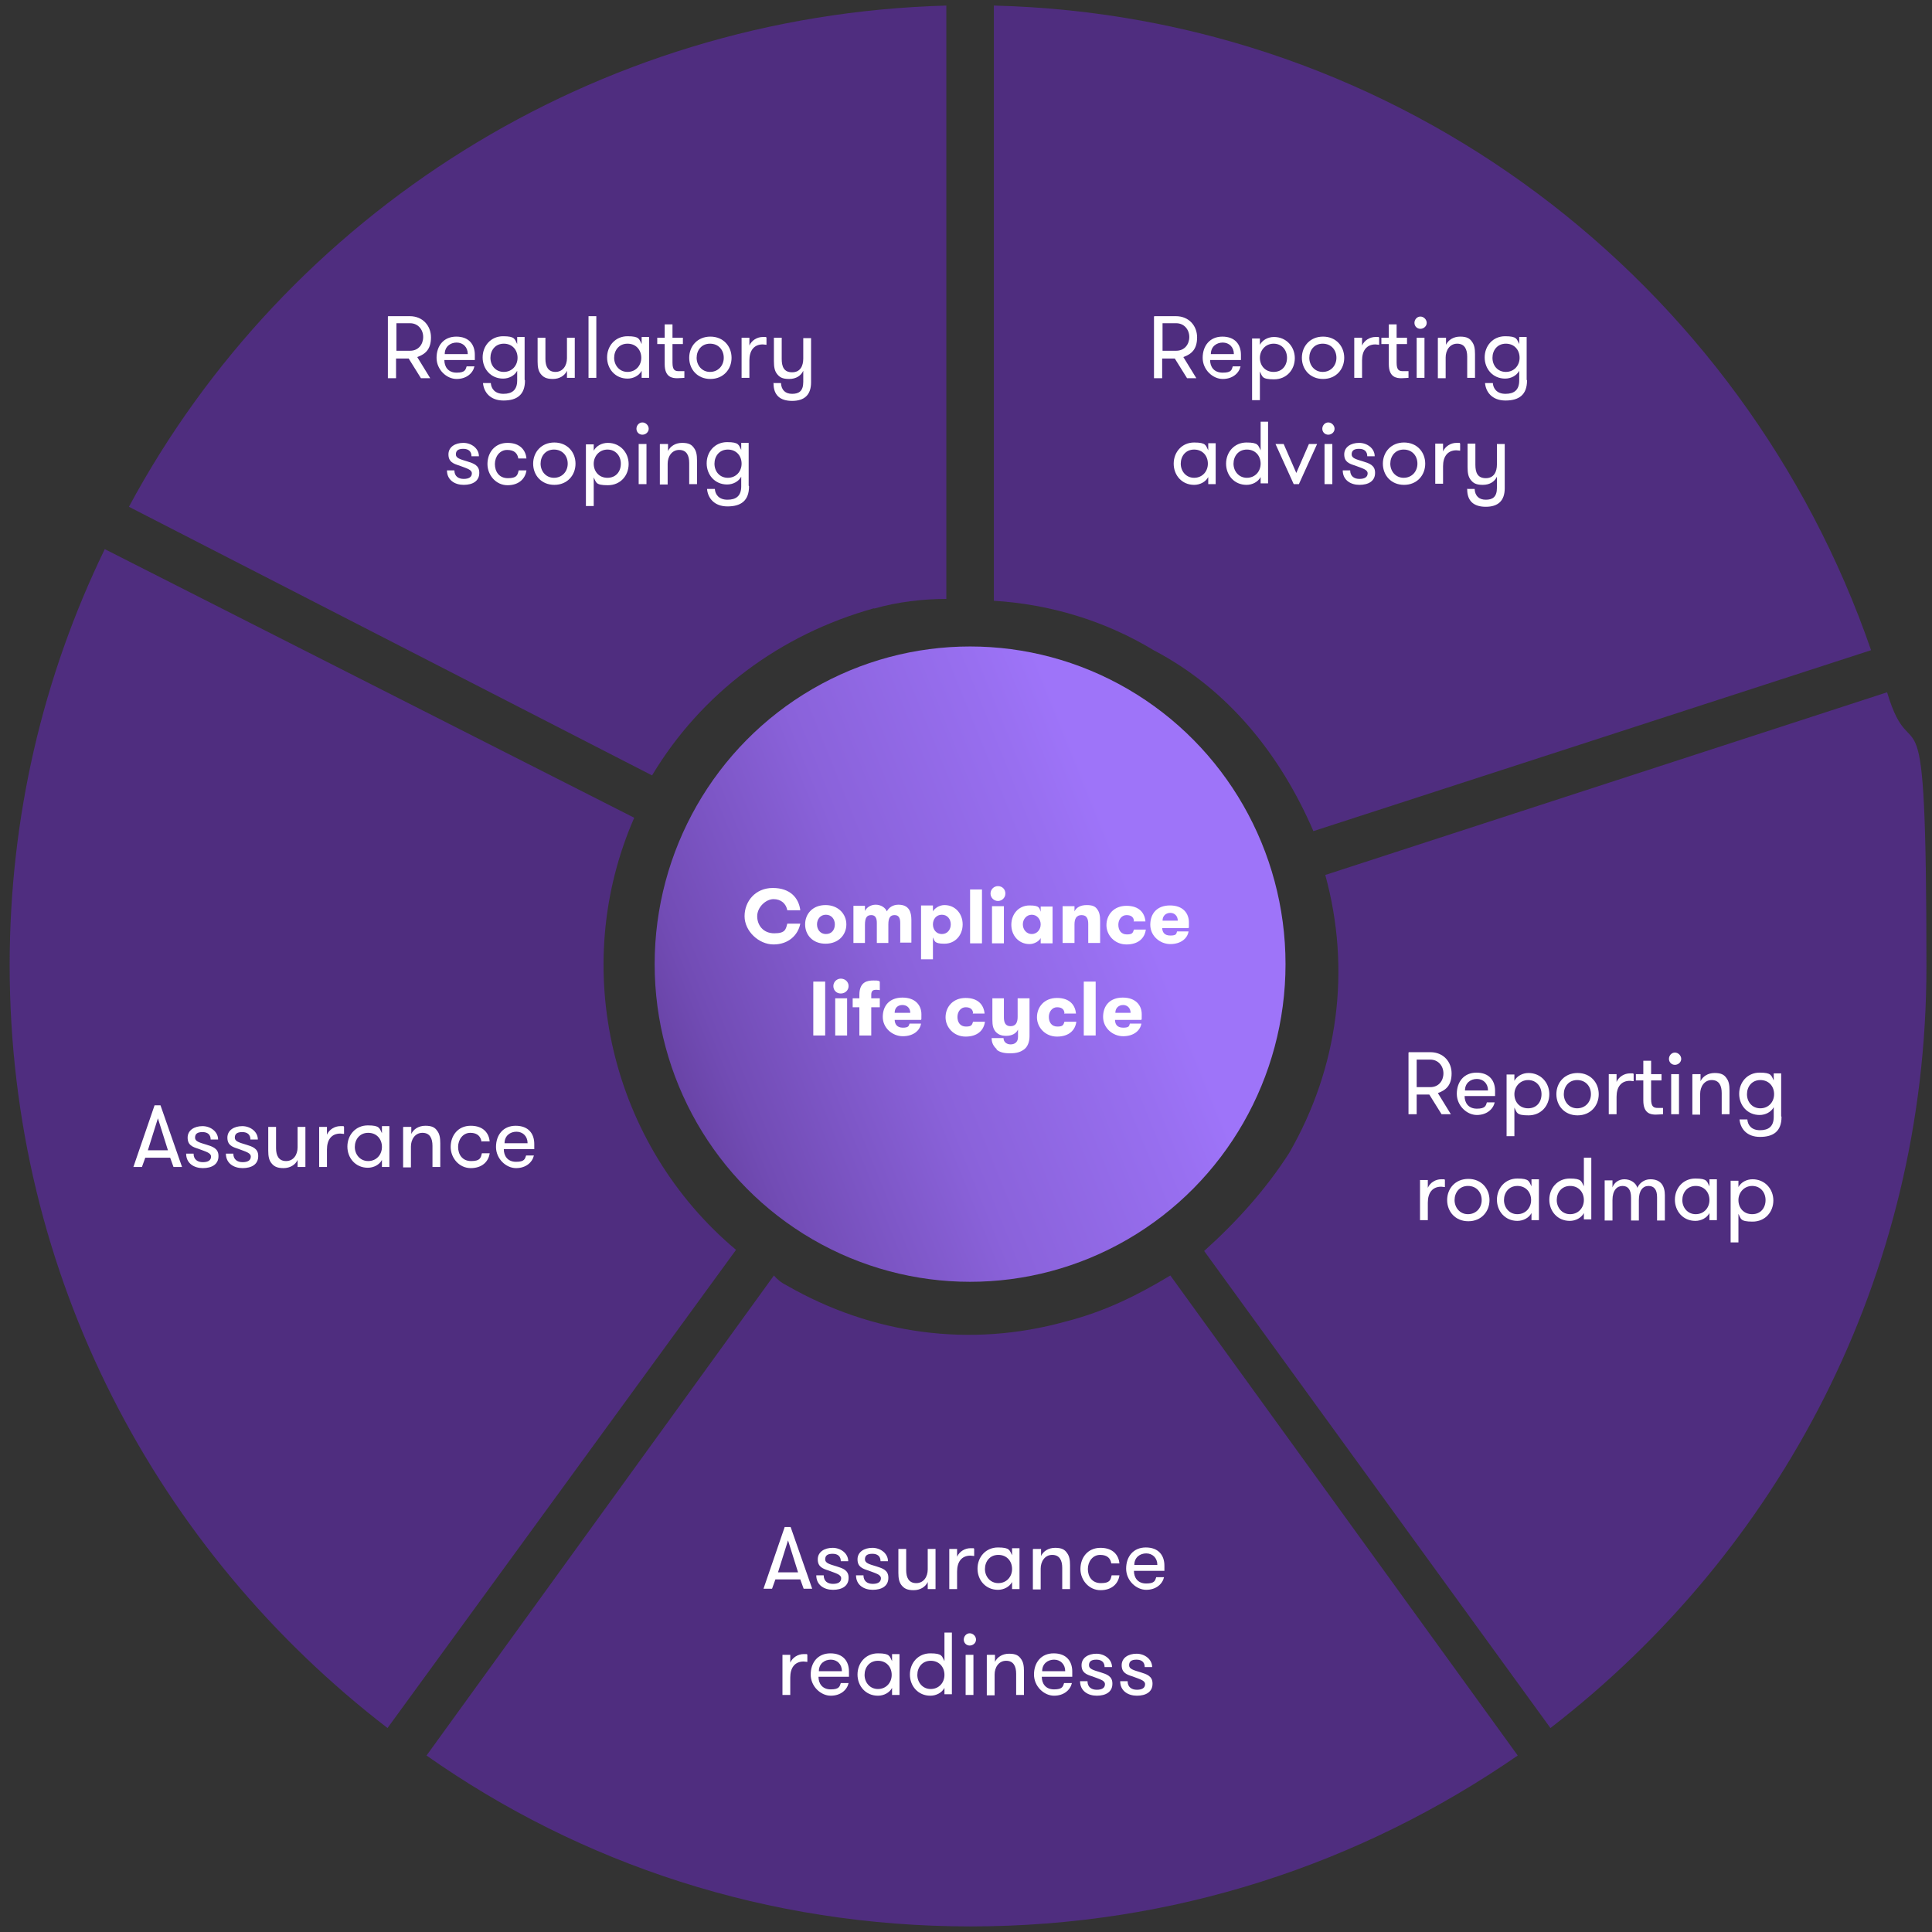
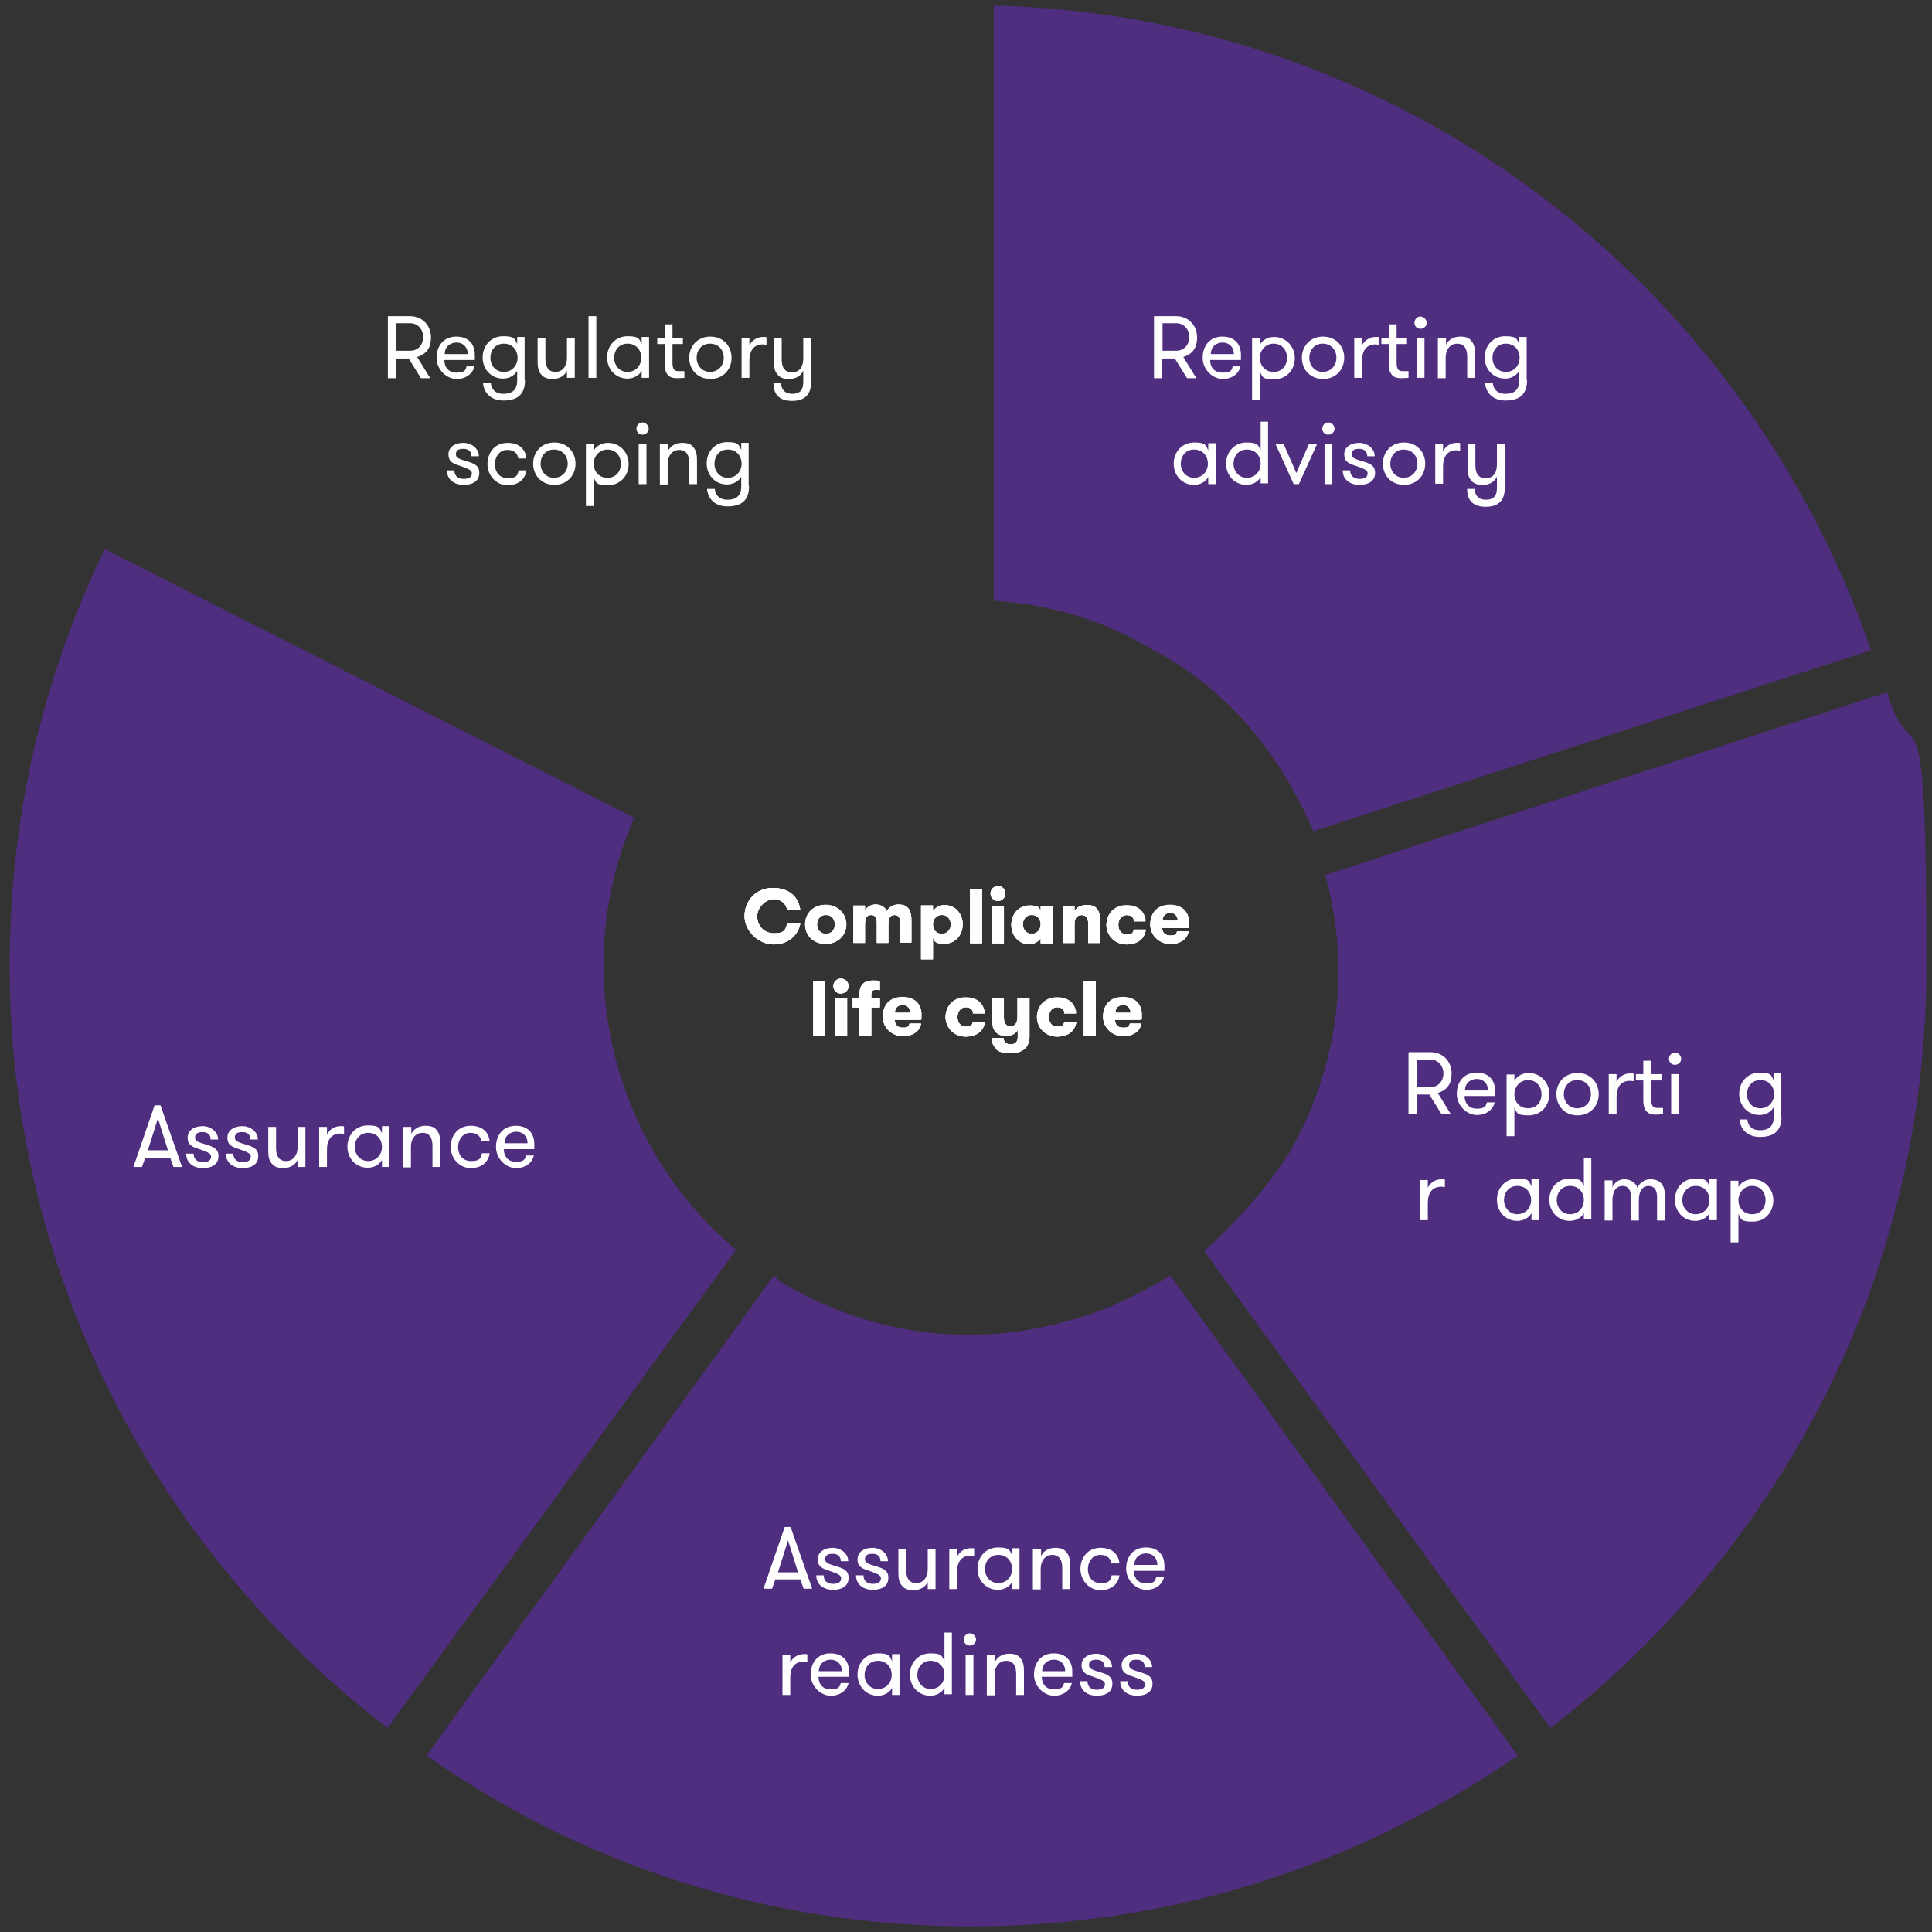
<svg xmlns="http://www.w3.org/2000/svg" id="Layer_1" version="1.1" viewBox="0 0 520 520">
  <rect x="0" y="0" width="520" height="520" fill="#333333" stroke="none" />
  <defs>
    <style>
      .st0 {
        fill: #fff;
      }

      .st1 {
        fill: #4f2d7f;
        fill-rule: evenodd;
      }

      .st2 {
        fill: url(#linear-gradient);
      }
    </style>
    <linearGradient id="linear-gradient" x1="148.1" y1="216.9" x2="305.6" y2="280.5" gradientTransform="translate(0 522) scale(1 -1)" gradientUnits="userSpaceOnUse">
      <stop offset="0" stop-color="#4f2d7f" />
      <stop offset="0" stop-color="#522f83" />
      <stop offset=".3" stop-color="#724cb5" />
      <stop offset=".6" stop-color="#8a62da" />
      <stop offset=".9" stop-color="#986ff0" />
      <stop offset="1" stop-color="#9e74f9" />
    </linearGradient>
  </defs>
-   <path class="st1" d="M235.3,163.8c6.2-1.8,13.2-2.6,19.4-2.6V1.5C159.6,4.1,76.9,57.9,34.7,136.4l140.8,72.3c13.2-22,34.3-37.9,59.8-45Z" />
  <path class="st1" d="M353.5,223.7l150.1-48.7C469.4,75.9,377.2,4.2,267.5,1.5v160.2c14.9.9,29.8,5.3,43,13.3,20.2,10.6,34.2,28.3,43,48.7h0Z" />
  <path class="st1" d="M211.8,346c-1.8-.9-2.7-1.8-3.5-2.7l-93.5,129.2c41.5,29.2,91.7,46,146.4,46s105-16.8,147.3-46l-93.5-129.2c-8.8,5.3-17.6,9.7-28.2,12.4-25.6,7.1-52,3.5-75-9.7h0Z" />
  <path class="st1" d="M170.7,220.1L28.2,147.8C11.5,182.2,2.6,220.1,2.6,259.8c0,83.7,39.8,157.7,101.7,205.3l93.8-128.7c-33.6-28.2-45.1-75.8-27.4-116.3Z" />
  <path class="st1" d="M508,186.3l-151.3,49.2c7,25.5,3.5,51.9-9.7,74.8-6.2,9.7-14.1,18.5-22.9,26.4l93.2,128.4c61.6-47.5,101.2-121.4,101.2-204.9s-3.5-50.1-10.6-73.9h0Z" />
  <path class="st0" d="M104.5,85.1h5.8c3.5,0,5.7,2.6,5.7,5.7s-1.4,4.5-3.7,5.3l3.5,5.7h-2.5l-3.3-5.3h-3.4v5.3h-2.2v-16.6h0ZM113.9,90.7c0-2-1.4-3.7-3.5-3.7h-3.7v7.4h3.7c2.2,0,3.5-1.7,3.5-3.7h0Z" />
  <path class="st0" d="M119.6,96.9c0,1.8,1,3.4,3.3,3.4s2.4-.8,2.7-1.7h2.1c-.4,1.8-2.1,3.4-4.8,3.4s-5.4-2.5-5.4-5.7,1.9-5.7,5.3-5.7,5,2.1,5,4.9,0,.8,0,1.4h-8.2,0ZM119.6,95.3h6.3c0-1.9-1.3-3.1-3-3.1s-3.2,1.1-3.2,3.1h0Z" />
  <path class="st0" d="M141.3,102.4c0,3.9-2.2,5.4-5.8,5.4s-5.3-2.3-5.5-4.7h2.1c.1,1.5,1.1,2.9,3.4,2.9s3.7-1,3.7-3.6v-2.6c-.7,1.3-2.2,2.1-3.8,2.1-3.3,0-5.5-2.6-5.5-5.7s2.2-5.7,5.5-5.7,3.1.8,3.8,2.1v-1.9h2v11.5h0ZM132,96.3c0,2.1,1.4,3.8,3.6,3.8s3.7-1.7,3.7-3.8-1.4-3.8-3.7-3.8-3.6,1.8-3.6,3.8Z" />
  <path class="st0" d="M154.7,90.9v10.8h-2.1v-1.9c-.6,1.3-2,2.2-3.8,2.2s-2.6-.5-3.3-1.4c-.6-.8-.8-1.8-.8-3.3v-6.4h2.1v5.7c0,2,.7,3.5,2.7,3.5s3.1-1.7,3.1-3.7v-5.5h2.1Z" />
  <path class="st0" d="M158.4,85.1h2.1v16.6h-2.1v-16.6Z" />
  <path class="st0" d="M174.7,90.9v10.8h-2v-1.9c-.7,1.3-2.2,2.1-3.8,2.1-3.3,0-5.5-2.6-5.5-5.7s2.2-5.7,5.5-5.7,3.1.8,3.8,2.1v-1.9h2ZM172.6,96.3c0-2.1-1.4-3.8-3.7-3.8s-3.6,1.8-3.6,3.8,1.4,3.8,3.6,3.8,3.7-1.7,3.7-3.8Z" />
  <path class="st0" d="M184.2,101.7c-.4,0-1.2.1-1.9.1-1.3,0-3.4-.2-3.4-3.8v-5.4h-2v-1.7h2v-3.6h2.1v3.6h2.8v1.7h-2.8v5c0,2.1.7,2.3,1.8,2.3s1.1,0,1.4,0v1.8Z" />
  <path class="st0" d="M185.5,96.3c0-3.1,2.2-5.7,5.7-5.7s5.7,2.6,5.7,5.7-2.2,5.7-5.7,5.7-5.7-2.6-5.7-5.7ZM194.8,96.3c0-2.1-1.4-3.8-3.7-3.8s-3.6,1.8-3.6,3.8,1.4,3.8,3.6,3.8,3.7-1.7,3.7-3.8Z" />
  <path class="st0" d="M206.3,92.8c-.4,0-.6-.1-1-.1-2.4,0-3.6,1.7-3.6,4.3v4.7h-2.1v-10.8h2.1v2.1c.6-1.4,2.1-2.3,3.6-2.3s.7,0,1,.2v1.9h0Z" />
  <path class="st0" d="M208.1,103.1h2.1c.1,1.9,1.2,2.9,3,2.9s3-.7,3-3.2v-3c-.6,1.3-1.9,2.2-3.8,2.2s-2.6-.5-3.3-1.4c-.6-.8-.8-1.8-.8-3.4v-6.3h2.1v5.7c0,2.1.6,3.6,2.8,3.6s3-1.7,3-3.7v-5.5h2.1v11.9c0,3.4-1.8,5-5.1,5s-5-1.6-5-4.7h0Z" />
  <path class="st0" d="M129,127.3c0,2.2-1.8,3.2-4.2,3.2s-4.5-1.3-4.5-3.9h2c0,1.6,1.1,2.3,2.5,2.3s2.2-.5,2.2-1.5-1.3-1.3-3.4-2.1c-1.6-.5-2.9-1-2.9-3s1.8-3.1,4-3.1,4.2,1.5,4.2,3.6h-2c0-1.3-.8-2-2.2-2s-2,.5-2,1.5,1.1,1.3,3.1,1.9c1.6.5,3.2,1,3.2,3h0Z" />
  <path class="st0" d="M139.5,123.4c-.2-1.3-1-2.3-3-2.3s-3.3,1.8-3.3,3.8,1.1,3.8,3.5,3.8,2.6-.8,2.9-2.1h2.1c-.3,2.2-2,4-5.1,4s-5.4-2.7-5.4-5.7,1.9-5.7,5.4-5.7,4.9,2.1,5.1,4.2h-2.1,0Z" />
  <path class="st0" d="M143.5,124.8c0-3.1,2.2-5.7,5.7-5.7s5.7,2.6,5.7,5.7-2.2,5.7-5.7,5.7-5.7-2.6-5.7-5.7ZM152.8,124.8c0-2.1-1.4-3.8-3.7-3.8s-3.6,1.8-3.6,3.8,1.4,3.8,3.6,3.8,3.7-1.7,3.7-3.8Z" />
  <path class="st0" d="M159.8,121.3c.7-1.3,2.2-2.1,3.8-2.1,3.3,0,5.6,2.6,5.6,5.7s-2.2,5.7-5.6,5.7-3.1-.8-3.8-2.1v7.7h-2.1v-16.6h2.1v1.9h0ZM159.8,124.8c0,2.1,1.4,3.8,3.7,3.8s3.6-1.7,3.6-3.8-1.4-3.8-3.6-3.8-3.7,1.8-3.7,3.8Z" />
  <path class="st0" d="M172.9,113.7c.9,0,1.7.8,1.7,1.7s-.8,1.6-1.7,1.6-1.6-.7-1.6-1.6.7-1.7,1.6-1.7ZM171.9,119.5h2.1v10.8h-2.1v-10.8Z" />
  <path class="st0" d="M177.7,119.5h2.1v1.9c.6-1.3,2-2.2,3.8-2.2s2.6.5,3.2,1.4c.6.8.8,1.8.8,3.3v6.4h-2.1v-5.7c0-2-.7-3.5-2.7-3.5s-3.1,1.8-3.1,3.7v5.6h-2.1v-10.8h0Z" />
  <path class="st0" d="M201.6,130.9c0,3.9-2.2,5.4-5.8,5.4s-5.3-2.3-5.5-4.7h2.1c.1,1.5,1.1,2.9,3.4,2.9s3.7-1,3.7-3.6v-2.6c-.7,1.3-2.2,2.1-3.8,2.1-3.3,0-5.5-2.6-5.5-5.7s2.2-5.7,5.5-5.7,3.1.8,3.8,2.1v-1.9h2v11.5h0ZM192.3,124.8c0,2.1,1.4,3.8,3.6,3.8s3.7-1.7,3.7-3.8-1.4-3.8-3.7-3.8-3.6,1.8-3.6,3.8Z" />
  <path class="st0" d="M215.4,248.6c-.6,3.1-3.2,5.6-7.2,5.6s-7.8-3.6-7.8-7.6,2.9-7.6,7.6-7.6,7,2.7,7.4,6h-3.5c-.3-1.7-1.6-3-3.7-3s-4.4,2.2-4.4,4.6,1.7,4.6,4.5,4.6,3.1-1.1,3.5-2.5h3.6Z" />
  <path class="st0" d="M216.7,248.8c0-2.9,2.1-5.3,5.5-5.3s5.5,2.4,5.5,5.3-2.1,5.3-5.5,5.3-5.5-2.4-5.5-5.3ZM224.7,248.8c0-1.4-.9-2.5-2.4-2.5s-2.4,1.2-2.4,2.5.9,2.5,2.4,2.5,2.4-1.1,2.4-2.5Z" />
  <path class="st0" d="M242.3,253.8v-5.4c0-1.3-.5-2.2-1.5-2.2s-1.7.6-1.7,2.5v5h-3.1v-5.4c0-1.3-.4-2.1-1.5-2.1s-1.7.6-1.7,2.6v4.9h-3.1v-10h3.1v1.4c.4-.9,1.5-1.7,2.9-1.7s2.6.8,3,1.8c.5-1,1.7-1.8,3.1-1.8,2.9,0,3.5,2,3.5,4.1v6.1h-3Z" />
  <path class="st0" d="M251.1,245.3c.5-.9,1.8-1.7,3.1-1.7,2.9,0,4.9,2.3,4.9,5.2s-2,5.2-4.9,5.2-2.6-.8-3.1-1.7v5.9h-3.2v-14.5h3.2v1.4h0ZM251.1,248.8c0,1.4.9,2.5,2.4,2.5s2.4-1.2,2.4-2.5-.9-2.5-2.4-2.5-2.4,1.2-2.4,2.5Z" />
  <path class="st0" d="M261.1,239.3h3.2v14.5h-3.2v-14.5Z" />
  <path class="st0" d="M268.6,238.5c1.2,0,2,.9,2,2s-.9,2-2,2-2-.9-2-2,.9-2,2-2h0ZM267,243.9h3.2v10h-3.2v-10Z" />
  <path class="st0" d="M283.3,243.9v10h-3.2v-1.4c-.5.9-1.8,1.7-3,1.7-2.9,0-4.9-2.3-4.9-5.2s2-5.2,4.9-5.2,2.6.8,3,1.7v-1.4h3.2ZM280.1,248.8c0-1.4-.9-2.5-2.4-2.5s-2.4,1.2-2.4,2.5.9,2.5,2.4,2.5,2.4-1.2,2.4-2.5Z" />
  <path class="st0" d="M286,243.9h3.2v1.4c.6-1.1,1.7-1.7,3.3-1.7s2.3.4,2.8,1.1c.6.8.8,1.7.8,3.2v5.9h-3.2v-5.1c0-1.4-.4-2.4-1.8-2.4s-1.9,1-1.9,2.5v5h-3.2v-10h0Z" />
  <path class="st0" d="M305.2,247.8c-.1-.9-.7-1.5-2-1.5s-2.2,1.2-2.2,2.6.7,2.6,2.3,2.6,1.6-.5,1.9-1.3h3.2c-.3,2.3-2,4-5.2,4s-5.4-2.5-5.4-5.3,1.9-5.3,5.4-5.3,4.9,2,5.2,4.2h-3.2Z" />
  <path class="st0" d="M312.8,249.6c0,1.2.6,2.2,2.2,2.2s1.6-.5,1.8-1.1h3.1c-.3,1.9-2.1,3.4-4.9,3.4s-5.4-2.2-5.4-5.3,1.8-5.3,5.3-5.3,5.1,2.1,5.1,4.5,0,.9-.1,1.5h-7.2ZM312.8,247.8h4.2c0-1.3-.8-2.1-2-2.1s-2.1.7-2.1,2.1h0Z" />
  <path class="st0" d="M218.9,264.2h3.2v14.5h-3.2v-14.5Z" />
  <path class="st0" d="M226.3,263.4c1.2,0,2,.9,2,2s-.9,2-2,2-2-.9-2-2,.9-2,2-2ZM224.8,268.7h3.2v10h-3.2v-10Z" />
  <path class="st0" d="M236.9,266.5c-.3,0-.6-.1-1-.1-.7,0-1.4.1-1.4,1.3v1.1h2.3v2.4h-2.3v7.6h-3.2v-7.6h-1.8v-2.4h1.8v-.9c0-3.6,2.2-3.9,3.8-3.9s1.3.1,1.7.3v2.3h0Z" />
  <path class="st0" d="M240.8,274.4c0,1.2.6,2.2,2.2,2.2s1.6-.5,1.8-1.1h3.1c-.3,1.9-2.1,3.4-4.9,3.4s-5.4-2.2-5.4-5.3,1.8-5.3,5.3-5.3,5.1,2.1,5.1,4.5,0,.9-.1,1.5h-7.2,0ZM240.8,272.6h4.2c0-1.3-.8-2.1-2-2.1s-2.1.7-2.1,2.1h0Z" />
  <path class="st0" d="M261.9,272.6c-.1-.9-.7-1.5-2-1.5s-2.2,1.2-2.2,2.6.7,2.6,2.3,2.6,1.6-.5,1.9-1.3h3.2c-.3,2.3-2,4-5.2,4s-5.4-2.5-5.4-5.3,1.9-5.3,5.4-5.3,4.9,2,5.2,4.2h-3.2Z" />
  <path class="st0" d="M268.3,282.4c-.8-.7-1.4-1.6-1.4-3h3.2c0,1.1.9,1.7,1.9,1.7s1.9-.5,1.9-2v-2c-.6,1.1-1.7,1.7-3.2,1.7s-2.3-.5-2.9-1.2c-.6-.8-.8-1.7-.8-3.1v-5.8h3.1v5.1c0,1.4.4,2.4,1.8,2.4s1.9-1,1.9-2.5v-5h3.2v10.2c0,1.6-.5,2.8-1.4,3.4-.9.7-2,1.1-3.8,1.1s-2.8-.3-3.7-1h0Z" />
  <path class="st0" d="M286.5,272.6c-.1-.9-.7-1.5-2-1.5s-2.2,1.2-2.2,2.6.7,2.6,2.3,2.6,1.6-.5,1.9-1.3h3.2c-.3,2.3-2,4-5.2,4s-5.4-2.5-5.4-5.3,1.9-5.3,5.4-5.3,4.9,2,5.2,4.2h-3.2Z" />
  <path class="st0" d="M291.7,264.2h3.2v14.5h-3.2v-14.5Z" />
  <path class="st0" d="M300.1,274.4c0,1.2.6,2.2,2.2,2.2s1.6-.5,1.8-1.1h3.1c-.3,1.9-2.1,3.4-4.9,3.4s-5.4-2.2-5.4-5.3,1.8-5.3,5.3-5.3,5.1,2.1,5.1,4.5,0,.9-.1,1.5h-7.2ZM300.1,272.6h4.2c0-1.3-.8-2.1-2-2.1s-2.1.7-2.1,2.1h0Z" />
  <path class="st0" d="M310.7,85.1h5.8c3.5,0,5.7,2.6,5.7,5.7s-1.4,4.5-3.7,5.3l3.5,5.7h-2.5l-3.3-5.3h-3.4v5.3h-2.2v-16.6h0ZM320.1,90.7c0-2-1.4-3.7-3.5-3.7h-3.7v7.4h3.7c2.2,0,3.5-1.7,3.5-3.7h0Z" />
  <path class="st0" d="M325.7,96.9c0,1.8,1,3.4,3.4,3.4s2.4-.8,2.7-1.7h2.1c-.4,1.8-2.1,3.4-4.8,3.4s-5.4-2.5-5.4-5.7,1.9-5.7,5.3-5.7,5,2.1,5,4.9,0,.8,0,1.4h-8.2ZM325.8,95.3h6.3c0-1.9-1.3-3.1-3-3.1s-3.2,1.1-3.2,3.1Z" />
  <path class="st0" d="M339.1,92.8c.7-1.3,2.2-2.1,3.8-2.1,3.3,0,5.6,2.6,5.6,5.7s-2.2,5.7-5.6,5.7-3.1-.8-3.8-2.1v7.7h-2.1v-16.6h2.1v1.9h0ZM339.1,96.3c0,2.1,1.4,3.8,3.7,3.8s3.6-1.7,3.6-3.8-1.4-3.8-3.6-3.8-3.7,1.8-3.7,3.8Z" />
  <path class="st0" d="M350.4,96.3c0-3.1,2.2-5.7,5.7-5.7s5.7,2.6,5.7,5.7-2.2,5.7-5.7,5.7-5.7-2.6-5.7-5.7ZM359.7,96.3c0-2.1-1.4-3.8-3.7-3.8s-3.6,1.8-3.6,3.8,1.4,3.8,3.6,3.8,3.7-1.7,3.7-3.8Z" />
  <path class="st0" d="M371.2,92.8c-.4,0-.6-.1-1-.1-2.4,0-3.6,1.7-3.6,4.3v4.7h-2.1v-10.8h2.1v2.1c.6-1.4,2.1-2.3,3.6-2.3s.7,0,1,.2v1.9h0Z" />
  <path class="st0" d="M379.1,101.7c-.4,0-1.2.1-1.9.1-1.3,0-3.4-.2-3.4-3.8v-5.4h-2v-1.7h2v-3.6h2.1v3.6h2.8v1.7h-2.8v5c0,2.1.7,2.3,1.8,2.3s1.1,0,1.4,0v1.8Z" />
  <path class="st0" d="M382.3,85.2c.9,0,1.7.8,1.7,1.7s-.8,1.6-1.7,1.6-1.6-.7-1.6-1.6.7-1.7,1.6-1.7ZM381.3,90.9h2.1v10.8h-2.1v-10.8Z" />
  <path class="st0" d="M387.1,90.9h2.1v1.9c.6-1.3,2-2.2,3.8-2.2s2.6.5,3.2,1.4c.6.8.8,1.8.8,3.3v6.4h-2.1v-5.7c0-2-.7-3.5-2.7-3.5s-3.1,1.8-3.1,3.7v5.6h-2.1v-10.8h0Z" />
  <path class="st0" d="M411,102.4c0,3.9-2.2,5.4-5.8,5.4s-5.3-2.3-5.5-4.7h2.1c.1,1.5,1.1,2.9,3.4,2.9s3.7-1,3.7-3.6v-2.6c-.7,1.3-2.2,2.1-3.8,2.1-3.3,0-5.5-2.6-5.5-5.7s2.2-5.7,5.5-5.7,3.1.8,3.8,2.1v-1.9h2v11.5h0ZM401.7,96.3c0,2.1,1.4,3.8,3.6,3.8s3.7-1.7,3.7-3.8-1.4-3.8-3.7-3.8-3.6,1.8-3.6,3.8Z" />
  <path class="st0" d="M327.2,119.5v10.8h-2v-1.9c-.7,1.3-2.2,2.1-3.8,2.1-3.3,0-5.5-2.6-5.5-5.7s2.2-5.7,5.5-5.7,3.1.8,3.8,2.1v-1.9h2ZM325.1,124.8c0-2.1-1.4-3.8-3.7-3.8s-3.6,1.8-3.6,3.8,1.4,3.8,3.6,3.8,3.7-1.7,3.7-3.8Z" />
  <path class="st0" d="M339.3,128.4c-.7,1.3-2.2,2.1-3.8,2.1-3.3,0-5.5-2.6-5.5-5.7s2.2-5.7,5.5-5.7,3.1.8,3.8,2.1v-7.7h2v16.6h-2v-1.9h0ZM339.3,124.8c0-2.1-1.4-3.8-3.7-3.8s-3.6,1.8-3.6,3.8,1.4,3.8,3.6,3.8,3.7-1.7,3.7-3.8Z" />
  <path class="st0" d="M345.5,119.5l3.4,7.8,3.4-7.8h2.2l-4.9,10.8h-1.4l-4.9-10.8h2.2,0Z" />
  <path class="st0" d="M357.5,113.7c.9,0,1.7.8,1.7,1.7s-.8,1.6-1.7,1.6-1.6-.7-1.6-1.6.7-1.7,1.6-1.7ZM356.5,119.5h2.1v10.8h-2.1v-10.8Z" />
  <path class="st0" d="M370.1,127.3c0,2.2-1.8,3.2-4.2,3.2s-4.5-1.3-4.5-3.9h2c0,1.6,1.1,2.3,2.5,2.3s2.2-.5,2.2-1.5-1.3-1.3-3.4-2.1c-1.6-.5-2.9-1-2.9-3s1.8-3.1,4-3.1,4.2,1.5,4.2,3.6h-2c0-1.3-.8-2-2.2-2s-2,.5-2,1.5,1.1,1.3,3.1,1.9c1.6.5,3.2,1,3.2,3h0Z" />
  <path class="st0" d="M372.2,124.8c0-3.1,2.2-5.7,5.7-5.7s5.7,2.6,5.7,5.7-2.2,5.7-5.7,5.7-5.7-2.6-5.7-5.7ZM381.5,124.8c0-2.1-1.4-3.8-3.7-3.8s-3.6,1.8-3.6,3.8,1.4,3.8,3.6,3.8,3.7-1.7,3.7-3.8Z" />
  <path class="st0" d="M393,121.3c-.4,0-.6-.1-1-.1-2.4,0-3.6,1.7-3.6,4.3v4.7h-2.1v-10.8h2.1v2.1c.6-1.4,2.1-2.3,3.6-2.3s.7,0,1,.2v1.9h0Z" />
  <path class="st0" d="M394.8,131.6h2.1c.1,1.9,1.2,2.9,3,2.9s3-.7,3-3.2v-3c-.6,1.3-1.9,2.2-3.8,2.2s-2.6-.5-3.3-1.4c-.6-.8-.8-1.8-.8-3.4v-6.3h2.1v5.7c0,2.1.6,3.6,2.8,3.6s3-1.7,3-3.7v-5.5h2.1v11.9c0,3.4-1.8,5-5.1,5s-5-1.6-5-4.7h0Z" />
  <path class="st0" d="M46.7,314.1l-.9-2.5h-6.7l-.9,2.5h-2.3l5.7-16.6h1.6l5.8,16.6h-2.3,0ZM42.5,301l-2.7,8.6h5.4l-2.7-8.6h0Z" />
  <path class="st0" d="M58.8,311.2c0,2.2-1.8,3.2-4.2,3.2s-4.5-1.3-4.5-3.9h2c0,1.6,1.1,2.3,2.5,2.3s2.2-.5,2.2-1.5-1.3-1.3-3.4-2.1c-1.6-.5-2.9-1-2.9-3s1.8-3.1,4-3.1,4.2,1.5,4.2,3.6h-2c0-1.3-.8-2-2.2-2s-2,.5-2,1.5,1.1,1.3,3.1,1.9c1.6.5,3.2,1,3.2,3h0Z" />
  <path class="st0" d="M69.5,311.2c0,2.2-1.8,3.2-4.2,3.2s-4.5-1.3-4.5-3.9h2c0,1.6,1.1,2.3,2.5,2.3s2.2-.5,2.2-1.5-1.3-1.3-3.4-2.1c-1.6-.5-2.9-1-2.9-3s1.8-3.1,4-3.1,4.2,1.5,4.2,3.6h-2c0-1.3-.8-2-2.2-2s-2,.5-2,1.5,1.1,1.3,3.1,1.9c1.6.5,3.2,1,3.2,3h0Z" />
  <path class="st0" d="M82.2,303.3v10.8h-2.1v-1.9c-.6,1.3-2,2.2-3.8,2.2s-2.6-.5-3.3-1.4c-.6-.8-.8-1.8-.8-3.3v-6.4h2.1v5.7c0,2,.7,3.5,2.7,3.5s3.1-1.7,3.1-3.7v-5.5h2.1,0Z" />
  <path class="st0" d="M92.6,305.2c-.4,0-.6-.1-1-.1-2.4,0-3.6,1.7-3.6,4.3v4.7h-2.1v-10.8h2.1v2.1c.6-1.4,2.1-2.3,3.6-2.3s.7,0,1,.2v1.9h0Z" />
  <path class="st0" d="M104.8,303.3v10.8h-2v-1.9c-.7,1.3-2.2,2.1-3.8,2.1-3.3,0-5.5-2.6-5.5-5.7s2.2-5.7,5.5-5.7,3.1.8,3.8,2.1v-1.9h2ZM102.8,308.7c0-2.1-1.4-3.8-3.7-3.8s-3.6,1.8-3.6,3.8,1.4,3.8,3.6,3.8,3.7-1.7,3.7-3.8Z" />
  <path class="st0" d="M108.6,303.3h2.1v1.9c.6-1.3,2-2.2,3.8-2.2s2.6.5,3.2,1.4c.6.8.8,1.8.8,3.3v6.4h-2.1v-5.7c0-2-.7-3.5-2.7-3.5s-3.1,1.8-3.1,3.7v5.6h-2.1v-10.8h0Z" />
  <path class="st0" d="M129.6,307.3c-.2-1.3-1-2.4-3-2.4s-3.3,1.8-3.3,3.8,1.1,3.8,3.5,3.8,2.6-.8,2.9-2.1h2.1c-.3,2.2-2,4-5.1,4s-5.4-2.7-5.4-5.7,1.9-5.7,5.4-5.7,4.9,2.1,5.1,4.2h-2.1,0Z" />
  <path class="st0" d="M135.6,309.3c0,1.8,1,3.4,3.3,3.4s2.4-.8,2.7-1.7h2.1c-.4,1.8-2.1,3.4-4.8,3.4s-5.4-2.5-5.4-5.7,1.9-5.7,5.3-5.7,5,2.1,5,4.9,0,.8,0,1.4h-8.2,0ZM135.7,307.7h6.3c0-1.9-1.3-3.1-3-3.1s-3.2,1.1-3.2,3.1h0Z" />
  <path class="st0" d="M379.2,283.2h5.8c3.5,0,5.7,2.6,5.7,5.7s-1.4,4.5-3.7,5.3l3.5,5.7h-2.5l-3.3-5.3h-3.4v5.3h-2.2v-16.6h0ZM388.5,288.9c0-2-1.4-3.7-3.5-3.7h-3.7v7.4h3.7c2.2,0,3.5-1.7,3.5-3.7h0Z" />
  <path class="st0" d="M394.2,295c0,1.8,1,3.4,3.3,3.4s2.4-.8,2.7-1.7h2.1c-.4,1.8-2.1,3.4-4.8,3.4s-5.4-2.5-5.4-5.7,1.9-5.7,5.3-5.7,5,2.1,5,4.9,0,.8,0,1.4h-8.2,0ZM394.2,293.5h6.3c0-1.9-1.3-3.1-3-3.1s-3.2,1.1-3.2,3.1Z" />
  <path class="st0" d="M407.6,290.9c.7-1.3,2.2-2.1,3.8-2.1,3.3,0,5.6,2.6,5.6,5.7s-2.2,5.7-5.6,5.7-3.1-.8-3.8-2.1v7.7h-2.1v-16.6h2.1v1.9h0ZM407.6,294.5c0,2.1,1.4,3.8,3.7,3.8s3.6-1.7,3.6-3.8-1.4-3.8-3.6-3.8-3.7,1.8-3.7,3.8Z" />
  <path class="st0" d="M418.9,294.5c0-3.1,2.2-5.7,5.7-5.7s5.7,2.6,5.7,5.7-2.2,5.7-5.7,5.7-5.7-2.6-5.7-5.7ZM428.2,294.5c0-2.1-1.4-3.8-3.7-3.8s-3.6,1.8-3.6,3.8,1.4,3.8,3.6,3.8,3.7-1.7,3.7-3.8Z" />
  <path class="st0" d="M439.7,291c-.4,0-.6-.1-1-.1-2.4,0-3.6,1.7-3.6,4.3v4.7h-2.1v-10.8h2.1v2.1c.6-1.4,2.1-2.3,3.6-2.3s.7,0,1,.2v1.9h0Z" />
  <path class="st0" d="M447.6,299.9c-.4,0-1.2.1-1.9.1-1.3,0-3.4-.2-3.4-3.8v-5.4h-2v-1.7h2v-3.6h2.1v3.6h2.8v1.7h-2.8v5c0,2.1.7,2.4,1.8,2.4s1.1,0,1.4,0v1.8h0Z" />
  <path class="st0" d="M450.8,283.3c.9,0,1.7.8,1.7,1.7s-.8,1.6-1.7,1.6-1.6-.7-1.6-1.6.7-1.7,1.6-1.7ZM449.8,289.1h2.1v10.8h-2.1v-10.8Z" />
-   <path class="st0" d="M455.6,289.1h2.1v1.9c.6-1.3,2-2.2,3.8-2.2s2.6.5,3.2,1.4c.6.8.8,1.8.8,3.3v6.4h-2.1v-5.7c0-2-.7-3.5-2.7-3.5s-3.1,1.8-3.1,3.7v5.6h-2.1v-10.8h0Z" />
  <path class="st0" d="M479.5,300.6c0,3.9-2.2,5.4-5.8,5.4s-5.3-2.3-5.5-4.7h2.1c.1,1.5,1.1,2.9,3.4,2.9s3.7-1,3.7-3.6v-2.6c-.7,1.3-2.2,2.1-3.8,2.1-3.3,0-5.5-2.6-5.5-5.7s2.2-5.7,5.5-5.7,3.1.8,3.8,2.1v-1.9h2v11.5h0ZM470.2,294.5c0,2.1,1.4,3.8,3.6,3.8s3.7-1.7,3.7-3.8-1.4-3.8-3.7-3.8-3.6,1.8-3.6,3.8Z" />
  <path class="st0" d="M388.9,319.5c-.4,0-.6-.1-1-.1-2.4,0-3.6,1.7-3.6,4.3v4.7h-2.1v-10.8h2.1v2.1c.6-1.4,2.1-2.3,3.6-2.3s.7,0,1,.2v1.9h0Z" />
-   <path class="st0" d="M389.5,323c0-3.1,2.2-5.7,5.7-5.7s5.7,2.6,5.7,5.7-2.2,5.7-5.7,5.7-5.7-2.6-5.7-5.7ZM398.8,323c0-2.1-1.4-3.8-3.7-3.8s-3.6,1.8-3.6,3.8,1.4,3.8,3.6,3.8,3.7-1.7,3.7-3.8Z" />
  <path class="st0" d="M414.2,317.6v10.8h-2v-1.9c-.7,1.3-2.2,2.1-3.8,2.1-3.3,0-5.5-2.6-5.5-5.7s2.2-5.7,5.5-5.7,3.1.8,3.8,2.1v-1.9h2ZM412.1,323c0-2.1-1.4-3.8-3.7-3.8s-3.6,1.8-3.6,3.8,1.4,3.8,3.6,3.8,3.7-1.7,3.7-3.8Z" />
  <path class="st0" d="M426.3,326.5c-.7,1.3-2.2,2.1-3.8,2.1-3.3,0-5.5-2.6-5.5-5.7s2.2-5.7,5.5-5.7,3.1.8,3.8,2.1v-7.7h2v16.6h-2v-1.9h0ZM426.3,323c0-2.1-1.4-3.8-3.7-3.8s-3.6,1.8-3.6,3.8,1.4,3.8,3.6,3.8,3.7-1.7,3.7-3.8Z" />
  <path class="st0" d="M446,328.4v-6.2c0-2-.8-3-2.3-3s-2.6,1.2-2.6,3.8v5.5h-2.1v-6.1c0-2.2-.8-3.2-2.3-3.2s-2.7,1.2-2.7,3.8v5.5h-2.1v-10.8h2.1v1.9c.4-1.2,1.6-2.2,3.2-2.2s3.1.9,3.5,2.3c.5-1.2,1.8-2.3,3.5-2.3,2.9,0,3.9,1.9,3.9,4.3v6.8h-2.1Z" />
  <path class="st0" d="M462.1,317.6v10.8h-2v-1.9c-.7,1.3-2.2,2.1-3.8,2.1-3.3,0-5.5-2.6-5.5-5.7s2.2-5.7,5.5-5.7,3.1.8,3.8,2.1v-1.9h2ZM460.1,323c0-2.1-1.4-3.8-3.7-3.8s-3.6,1.8-3.6,3.8,1.4,3.8,3.6,3.8,3.7-1.7,3.7-3.8Z" />
  <path class="st0" d="M467.9,319.5c.7-1.3,2.2-2.1,3.8-2.1,3.3,0,5.6,2.6,5.6,5.7s-2.2,5.7-5.6,5.7-3.1-.8-3.8-2.1v7.7h-2.1v-16.6h2.1v1.9h0ZM467.9,323c0,2.1,1.4,3.8,3.7,3.8s3.6-1.7,3.6-3.8-1.4-3.8-3.6-3.8-3.7,1.8-3.7,3.8Z" />
  <path class="st0" d="M216.3,427.6l-.9-2.5h-6.7l-.9,2.5h-2.3l5.7-16.6h1.6l5.8,16.6h-2.3,0ZM212.1,414.6l-2.7,8.6h5.4l-2.7-8.6h0Z" />
  <path class="st0" d="M228.4,424.7c0,2.2-1.8,3.2-4.2,3.2s-4.5-1.3-4.5-3.9h2c0,1.6,1.1,2.3,2.5,2.3s2.2-.5,2.2-1.5-1.3-1.3-3.4-2.1c-1.6-.5-2.9-1-2.9-3s1.8-3.1,4-3.1,4.2,1.5,4.2,3.6h-2c0-1.3-.8-2-2.2-2s-2,.5-2,1.5,1.1,1.3,3.1,1.9c1.6.5,3.2,1,3.2,3h0Z" />
  <path class="st0" d="M239.1,424.7c0,2.2-1.8,3.2-4.2,3.2s-4.5-1.3-4.5-3.9h2c0,1.6,1.1,2.3,2.5,2.3s2.2-.5,2.2-1.5-1.3-1.3-3.4-2.1c-1.6-.5-2.9-1-2.9-3s1.8-3.1,4-3.1,4.2,1.5,4.2,3.6h-2c0-1.3-.8-2-2.2-2s-2,.5-2,1.5,1.1,1.3,3.1,1.9c1.6.5,3.2,1,3.2,3h0Z" />
  <path class="st0" d="M251.8,416.9v10.8h-2.1v-1.9c-.6,1.3-2,2.2-3.8,2.2s-2.6-.5-3.3-1.4c-.6-.8-.8-1.8-.8-3.3v-6.4h2.1v5.7c0,2,.7,3.5,2.7,3.5s3.1-1.7,3.1-3.7v-5.5h2.1,0Z" />
  <path class="st0" d="M262.2,418.8c-.4,0-.6-.1-1-.1-2.4,0-3.6,1.7-3.6,4.3v4.7h-2.1v-10.8h2.1v2.1c.6-1.4,2.1-2.3,3.6-2.3s.7,0,1,.2v1.9h0Z" />
  <path class="st0" d="M274.4,416.9v10.8h-2v-1.9c-.7,1.3-2.2,2.1-3.8,2.1-3.3,0-5.5-2.6-5.5-5.7s2.2-5.7,5.5-5.7,3.1.8,3.8,2.1v-1.9h2ZM272.4,422.3c0-2.1-1.4-3.8-3.7-3.8s-3.6,1.8-3.6,3.8,1.4,3.8,3.6,3.8,3.7-1.7,3.7-3.8Z" />
  <path class="st0" d="M278.1,416.9h2.1v1.9c.6-1.3,2-2.2,3.8-2.2s2.6.5,3.2,1.4c.6.8.8,1.8.8,3.3v6.4h-2.1v-5.7c0-2-.7-3.5-2.7-3.5s-3.1,1.8-3.1,3.7v5.6h-2.1v-10.8h0Z" />
  <path class="st0" d="M299.1,420.8c-.2-1.3-1-2.3-3-2.3s-3.3,1.8-3.3,3.8,1.1,3.8,3.5,3.8,2.6-.8,2.9-2.1h2.1c-.3,2.2-2,4-5.1,4s-5.4-2.7-5.4-5.7,1.9-5.7,5.4-5.7,4.9,2.1,5.1,4.2h-2.1,0Z" />
  <path class="st0" d="M305.2,422.8c0,1.8,1,3.4,3.3,3.4s2.4-.8,2.7-1.7h2.1c-.4,1.8-2.1,3.4-4.8,3.4s-5.4-2.5-5.4-5.7,1.9-5.7,5.3-5.7,5,2.1,5,4.9,0,.8,0,1.4h-8.2,0ZM305.2,421.2h6.3c0-1.9-1.3-3.1-3-3.1s-3.2,1.1-3.2,3.1Z" />
  <path class="st0" d="M217.3,447.3c-.4,0-.6-.1-1-.1-2.4,0-3.6,1.7-3.6,4.3v4.7h-2.1v-10.8h2.1v2.1c.6-1.4,2.1-2.3,3.6-2.3s.7,0,1,.2v1.9h0Z" />
  <path class="st0" d="M220.3,451.3c0,1.8,1,3.4,3.3,3.4s2.4-.8,2.7-1.7h2.1c-.4,1.8-2.1,3.4-4.8,3.4s-5.4-2.5-5.4-5.7,1.9-5.7,5.3-5.7,5,2.1,5,4.9,0,.8,0,1.4h-8.2,0ZM220.3,449.8h6.3c0-1.9-1.3-3.1-3-3.1s-3.2,1.1-3.2,3.1h0Z" />
  <path class="st0" d="M242.1,445.4v10.8h-2v-1.9c-.7,1.3-2.2,2.1-3.8,2.1-3.3,0-5.5-2.6-5.5-5.7s2.2-5.7,5.5-5.7,3.1.8,3.8,2.1v-1.9h2ZM240,450.8c0-2.1-1.4-3.8-3.7-3.8s-3.6,1.8-3.6,3.8,1.4,3.8,3.6,3.8,3.7-1.7,3.7-3.8Z" />
  <path class="st0" d="M254.2,454.3c-.7,1.3-2.2,2.1-3.8,2.1-3.3,0-5.5-2.6-5.5-5.7s2.2-5.7,5.5-5.7,3.1.8,3.8,2.1v-7.7h2v16.6h-2v-1.9h0ZM254.2,450.8c0-2.1-1.4-3.8-3.7-3.8s-3.6,1.8-3.6,3.8,1.4,3.8,3.6,3.8,3.7-1.7,3.7-3.8Z" />
  <path class="st0" d="M261,439.6c.9,0,1.7.8,1.7,1.7s-.8,1.6-1.7,1.6-1.6-.7-1.6-1.6.7-1.7,1.6-1.7ZM259.9,445.4h2.1v10.8h-2.1v-10.8Z" />
  <path class="st0" d="M265.7,445.4h2.1v1.9c.6-1.3,2-2.2,3.8-2.2s2.6.5,3.2,1.4c.6.8.8,1.8.8,3.3v6.4h-2.1v-5.7c0-2-.7-3.5-2.7-3.5s-3.1,1.8-3.1,3.7v5.6h-2.1v-10.8h0Z" />
  <path class="st0" d="M280.4,451.3c0,1.8,1,3.4,3.3,3.4s2.4-.8,2.7-1.7h2.1c-.4,1.8-2.1,3.4-4.8,3.4s-5.4-2.5-5.4-5.7,1.9-5.7,5.3-5.7,5,2.1,5,4.9,0,.8,0,1.4h-8.2,0ZM280.4,449.8h6.3c0-1.9-1.3-3.1-3-3.1s-3.2,1.1-3.2,3.1Z" />
  <path class="st0" d="M299.4,453.2c0,2.2-1.8,3.2-4.2,3.2s-4.5-1.3-4.5-3.9h2c0,1.6,1.1,2.3,2.5,2.3s2.2-.5,2.2-1.5-1.3-1.3-3.4-2.1c-1.6-.5-2.9-1-2.9-3s1.8-3.1,4-3.1,4.2,1.5,4.2,3.6h-2c0-1.3-.8-2-2.2-2s-2,.5-2,1.5,1.1,1.3,3.1,1.9c1.6.5,3.2,1,3.2,3h0Z" />
  <path class="st0" d="M310.2,453.2c0,2.2-1.8,3.2-4.2,3.2s-4.5-1.3-4.5-3.9h2c0,1.6,1.1,2.3,2.5,2.3s2.2-.5,2.2-1.5-1.3-1.3-3.4-2.1c-1.6-.5-2.9-1-2.9-3s1.8-3.1,4-3.1,4.2,1.5,4.2,3.6h-2c0-1.3-.8-2-2.2-2s-2,.5-2,1.5,1.1,1.3,3.1,1.9c1.6.5,3.2,1,3.2,3h0Z" />
-   <path class="st0" d="M215.4,248.6c-.6,3.1-3.2,5.6-7.2,5.6s-7.8-3.6-7.8-7.6,2.9-7.6,7.6-7.6,7,2.7,7.4,6h-3.5c-.3-1.7-1.6-3-3.7-3s-4.4,2.2-4.4,4.6,1.6,4.6,4.6,4.6,3.1-1.1,3.5-2.6h3.6,0Z" />
+   <path class="st0" d="M215.4,248.6c-.6,3.1-3.2,5.6-7.2,5.6s-7.8-3.6-7.8-7.6,2.9-7.6,7.6-7.6,7,2.7,7.4,6h-3.5c-.3-1.7-1.6-3-3.7-3s-4.4,2.2-4.4,4.6,1.6,4.6,4.6,4.6,3.1-1.1,3.5-2.6Z" />
  <path class="st0" d="M216.7,248.8c0-2.9,2.1-5.2,5.5-5.2s5.6,2.4,5.6,5.2-2.1,5.2-5.6,5.2-5.5-2.4-5.5-5.2ZM224.7,248.8c0-1.4-.9-2.6-2.4-2.6s-2.4,1.2-2.4,2.6.9,2.6,2.4,2.6,2.4-1.1,2.4-2.6Z" />
  <path class="st0" d="M242.3,253.8v-5.4c0-1.3-.4-2.1-1.5-2.1s-1.7.6-1.7,2.5v5h-3.1v-5.4c0-1.3-.4-2.1-1.5-2.1s-1.7.6-1.7,2.6v4.9h-3.1v-10h3.1v1.4c.4-.9,1.5-1.7,2.9-1.7s2.6.8,3,1.8c.5-1,1.6-1.8,3.1-1.8,2.9,0,3.5,2,3.5,4.1v6.1h-3.1Z" />
  <path class="st0" d="M251.1,245.3c.5-.9,1.8-1.7,3.1-1.7,2.9,0,4.9,2.3,4.9,5.2s-2,5.2-4.9,5.2-2.6-.8-3.1-1.7v5.9h-3.2v-14.5h3.2v1.4h0ZM251.1,248.8c0,1.4.9,2.6,2.4,2.6s2.4-1.2,2.4-2.6-.9-2.6-2.4-2.6-2.4,1.2-2.4,2.6Z" />
  <path class="st0" d="M261.1,239.4h3.2v14.5h-3.2v-14.5Z" />
  <path class="st0" d="M268.6,238.5c1.2,0,2,.9,2,2s-.9,2-2,2-2-.9-2-2,.9-2,2-2h0ZM267,243.9h3.2v10h-3.2v-10Z" />
  <path class="st0" d="M283.3,243.9v10h-3.2v-1.4c-.5.9-1.8,1.6-3,1.6-2.9,0-4.9-2.3-4.9-5.2s2-5.2,4.9-5.2,2.6.8,3,1.7v-1.4h3.2ZM280.1,248.8c0-1.4-1-2.6-2.4-2.6s-2.4,1.2-2.4,2.6,1,2.6,2.4,2.6,2.4-1.2,2.4-2.6Z" />
  <path class="st0" d="M286,243.9h3.2v1.4c.5-1.1,1.7-1.7,3.3-1.7s2.3.4,2.8,1.1c.6.8.8,1.7.8,3.2v5.9h-3.2v-5.1c0-1.4-.4-2.4-1.8-2.4s-1.9,1-1.9,2.5v5h-3.2v-10h0Z" />
  <path class="st0" d="M305.2,247.8c-.1-.9-.7-1.5-2-1.5s-2.2,1.2-2.2,2.6.7,2.6,2.3,2.6,1.6-.5,1.9-1.3h3.2c-.3,2.3-2,4-5.2,4s-5.4-2.5-5.4-5.2,1.9-5.2,5.4-5.2,4.9,2,5.1,4.2h-3.2Z" />
  <path class="st0" d="M312.8,249.6c0,1.2.5,2.2,2.2,2.2s1.6-.5,1.8-1.1h3.1c-.3,1.9-2.1,3.4-4.9,3.4s-5.4-2.2-5.4-5.2,1.8-5.2,5.3-5.2,5.1,2.1,5.1,4.6,0,.9-.1,1.5h-7.2,0ZM312.8,247.8h4.2c0-1.3-.9-2.1-2-2.1s-2.1.7-2.1,2.1h0Z" />
  <path class="st0" d="M218.9,264.2h3.2v14.5h-3.2v-14.5Z" />
  <path class="st0" d="M226.3,263.4c1.2,0,2.1.9,2.1,2s-.9,2-2.1,2-2-.9-2-2,.9-2,2-2ZM224.8,268.7h3.2v10h-3.2v-10Z" />
  <path class="st0" d="M236.9,266.5c-.3,0-.6-.1-1-.1-.7,0-1.4.1-1.4,1.3v1h2.3v2.4h-2.3v7.6h-3.2v-7.6h-1.8v-2.4h1.8v-.9c0-3.6,2.2-3.9,3.8-3.9s1.3.1,1.7.3v2.3h0Z" />
  <path class="st0" d="M240.8,274.4c0,1.2.6,2.2,2.2,2.2s1.6-.5,1.8-1.1h3.1c-.3,1.9-2.1,3.4-4.9,3.4s-5.4-2.2-5.4-5.2,1.8-5.2,5.3-5.2,5.1,2.1,5.1,4.5,0,.9-.1,1.5h-7.2,0ZM240.8,272.6h4.2c0-1.3-.9-2.1-2.1-2.1s-2.1.7-2.1,2.1h0Z" />
  <path class="st0" d="M261.9,272.6c-.1-.9-.7-1.5-2-1.5s-2.2,1.2-2.2,2.6.7,2.6,2.3,2.6,1.6-.5,1.9-1.3h3.2c-.3,2.3-2,4-5.2,4s-5.4-2.5-5.4-5.2,1.9-5.2,5.4-5.2,4.9,2,5.1,4.2h-3.2Z" />
  <path class="st0" d="M268.3,282.4c-.8-.7-1.4-1.6-1.4-3h3.2c0,1.1.9,1.7,1.9,1.7s2-.5,2-2v-2c-.5,1.1-1.7,1.7-3.2,1.7s-2.3-.5-2.9-1.2c-.6-.8-.8-1.6-.8-3.1v-5.8h3.1v5.1c0,1.4.4,2.4,1.8,2.4s1.9-1,1.9-2.5v-5h3.2v10.2c0,1.5-.5,2.8-1.4,3.5-.9.7-2,1.1-3.8,1.1s-2.8-.3-3.7-1h0s0,0,0,0Z" />
  <path class="st0" d="M286.5,272.6c-.1-.9-.7-1.5-2-1.5s-2.2,1.2-2.2,2.6.7,2.6,2.3,2.6,1.6-.5,1.9-1.3h3.2c-.3,2.3-2,4-5.2,4s-5.4-2.5-5.4-5.2,1.9-5.2,5.4-5.2,4.9,2,5.1,4.2h-3.2Z" />
  <path class="st0" d="M291.7,264.2h3.2v14.5h-3.2v-14.5Z" />
  <path class="st0" d="M300.1,274.4c0,1.2.5,2.2,2.2,2.2s1.6-.5,1.8-1.1h3.1c-.3,1.9-2.1,3.4-4.9,3.4s-5.4-2.2-5.4-5.2,1.8-5.2,5.3-5.2,5.1,2.1,5.1,4.5,0,.9-.1,1.5h-7.2,0ZM300.1,272.6h4.2c0-1.3-.9-2.1-2-2.1s-2.1.7-2.1,2.1h0Z" />
-   <ellipse class="st2" cx="261.1" cy="259.5" rx="84.9" ry="85.5" />
  <path class="st0" d="M215.4,248.6c-.6,3.1-3.2,5.6-7.2,5.6s-7.8-3.6-7.8-7.6,2.9-7.6,7.6-7.6,7,2.7,7.4,6h-3.5c-.3-1.7-1.6-3-3.7-3s-4.4,2.2-4.4,4.6,1.6,4.6,4.6,4.6,3.1-1.1,3.5-2.6h3.6,0Z" />
  <path class="st0" d="M216.7,248.8c0-2.9,2.1-5.2,5.5-5.2s5.6,2.4,5.6,5.2-2.1,5.2-5.6,5.2-5.5-2.4-5.5-5.2ZM224.7,248.8c0-1.4-.9-2.6-2.4-2.6s-2.4,1.2-2.4,2.6.9,2.6,2.4,2.6,2.4-1.1,2.4-2.6Z" />
  <path class="st0" d="M242.3,253.8v-5.4c0-1.3-.4-2.1-1.5-2.1s-1.7.6-1.7,2.5v5h-3.1v-5.4c0-1.3-.4-2.1-1.5-2.1s-1.7.6-1.7,2.6v4.9h-3.1v-10h3.1v1.4c.4-.9,1.5-1.7,2.9-1.7s2.6.8,3,1.8c.5-1,1.6-1.8,3.1-1.8,2.9,0,3.5,2,3.5,4.1v6.1h-3.1Z" />
  <path class="st0" d="M251.1,245.3c.5-.9,1.8-1.7,3.1-1.7,2.9,0,4.9,2.3,4.9,5.2s-2,5.2-4.9,5.2-2.6-.8-3.1-1.7v5.9h-3.2v-14.5h3.2v1.4h0ZM251.1,248.8c0,1.4.9,2.6,2.4,2.6s2.4-1.2,2.4-2.6-.9-2.6-2.4-2.6-2.4,1.2-2.4,2.6Z" />
  <path class="st0" d="M261.1,239.4h3.2v14.5h-3.2v-14.5Z" />
  <path class="st0" d="M268.6,238.5c1.2,0,2,.9,2,2s-.9,2-2,2-2-.9-2-2,.9-2,2-2h0ZM267,243.9h3.2v10h-3.2v-10Z" />
  <path class="st0" d="M283.3,243.9v10h-3.2v-1.4c-.5.9-1.8,1.6-3,1.6-2.9,0-4.9-2.3-4.9-5.2s2-5.2,4.9-5.2,2.6.8,3,1.7v-1.4h3.2ZM280.1,248.8c0-1.4-1-2.6-2.4-2.6s-2.4,1.2-2.4,2.6,1,2.6,2.4,2.6,2.4-1.2,2.4-2.6Z" />
  <path class="st0" d="M286,243.9h3.2v1.4c.5-1.1,1.7-1.7,3.3-1.7s2.3.4,2.8,1.1c.6.8.8,1.7.8,3.2v5.9h-3.2v-5.1c0-1.4-.4-2.4-1.8-2.4s-1.9,1-1.9,2.5v5h-3.2v-10h0Z" />
  <path class="st0" d="M305.2,247.8c-.1-.9-.7-1.5-2-1.5s-2.2,1.2-2.2,2.6.7,2.6,2.3,2.6,1.6-.5,1.9-1.3h3.2c-.3,2.3-2,4-5.2,4s-5.4-2.5-5.4-5.2,1.9-5.2,5.4-5.2,4.9,2,5.1,4.2h-3.2Z" />
  <path class="st0" d="M312.8,249.6c0,1.2.5,2.2,2.2,2.2s1.6-.5,1.8-1.1h3.1c-.3,1.9-2.1,3.4-4.9,3.4s-5.4-2.2-5.4-5.2,1.8-5.2,5.3-5.2,5.1,2.1,5.1,4.6,0,.9-.1,1.5h-7.2,0ZM312.8,247.8h4.2c0-1.3-.9-2.1-2-2.1s-2.1.7-2.1,2.1h0Z" />
  <path class="st0" d="M218.9,264.2h3.2v14.5h-3.2v-14.5Z" />
  <path class="st0" d="M226.3,263.4c1.2,0,2.1.9,2.1,2s-.9,2-2.1,2-2-.9-2-2,.9-2,2-2ZM224.8,268.7h3.2v10h-3.2v-10Z" />
  <path class="st0" d="M236.9,266.5c-.3,0-.6-.1-1-.1-.7,0-1.4.1-1.4,1.3v1h2.3v2.4h-2.3v7.6h-3.2v-7.6h-1.8v-2.4h1.8v-.9c0-3.6,2.2-3.9,3.8-3.9s1.3.1,1.7.3v2.3h0Z" />
  <path class="st0" d="M240.8,274.4c0,1.2.6,2.2,2.2,2.2s1.6-.5,1.8-1.1h3.1c-.3,1.9-2.1,3.4-4.9,3.4s-5.4-2.2-5.4-5.2,1.8-5.2,5.3-5.2,5.1,2.1,5.1,4.5,0,.9-.1,1.5h-7.2,0ZM240.8,272.6h4.2c0-1.3-.9-2.1-2.1-2.1s-2.1.7-2.1,2.1h0Z" />
  <path class="st0" d="M261.9,272.6c-.1-.9-.7-1.5-2-1.5s-2.2,1.2-2.2,2.6.7,2.6,2.3,2.6,1.6-.5,1.9-1.3h3.2c-.3,2.3-2,4-5.2,4s-5.4-2.5-5.4-5.2,1.9-5.2,5.4-5.2,4.9,2,5.1,4.2h-3.2Z" />
  <path class="st0" d="M268.3,282.4c-.8-.7-1.4-1.6-1.4-3h3.2c0,1.1.9,1.7,1.9,1.7s2-.5,2-2v-2c-.5,1.1-1.7,1.7-3.2,1.7s-2.3-.5-2.9-1.2c-.6-.8-.8-1.6-.8-3.1v-5.8h3.1v5.1c0,1.4.4,2.4,1.8,2.4s1.9-1,1.9-2.5v-5h3.2v10.2c0,1.5-.5,2.8-1.4,3.5-.9.7-2,1.1-3.8,1.1s-2.8-.3-3.7-1h0s0,0,0,0Z" />
  <path class="st0" d="M286.5,272.6c-.1-.9-.7-1.5-2-1.5s-2.2,1.2-2.2,2.6.7,2.6,2.3,2.6,1.6-.5,1.9-1.3h3.2c-.3,2.3-2,4-5.2,4s-5.4-2.5-5.4-5.2,1.9-5.2,5.4-5.2,4.9,2,5.1,4.2h-3.2Z" />
  <path class="st0" d="M291.7,264.2h3.2v14.5h-3.2v-14.5Z" />
  <path class="st0" d="M300.1,274.4c0,1.2.5,2.2,2.2,2.2s1.6-.5,1.8-1.1h3.1c-.3,1.9-2.1,3.4-4.9,3.4s-5.4-2.2-5.4-5.2,1.8-5.2,5.3-5.2,5.1,2.1,5.1,4.5,0,.9-.1,1.5h-7.2,0ZM300.1,272.6h4.2c0-1.3-.9-2.1-2-2.1s-2.1.7-2.1,2.1h0Z" />
</svg>